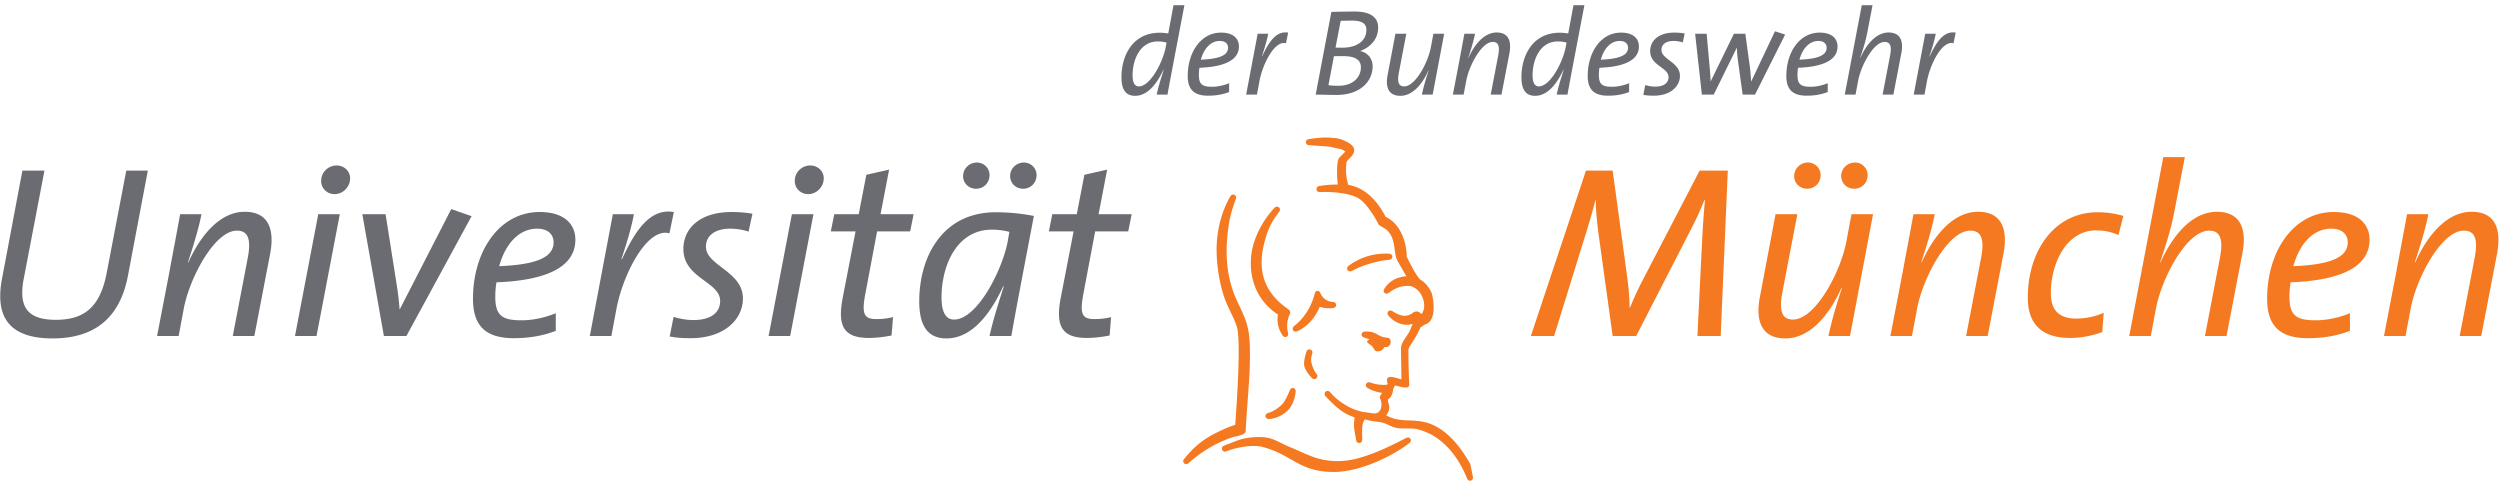
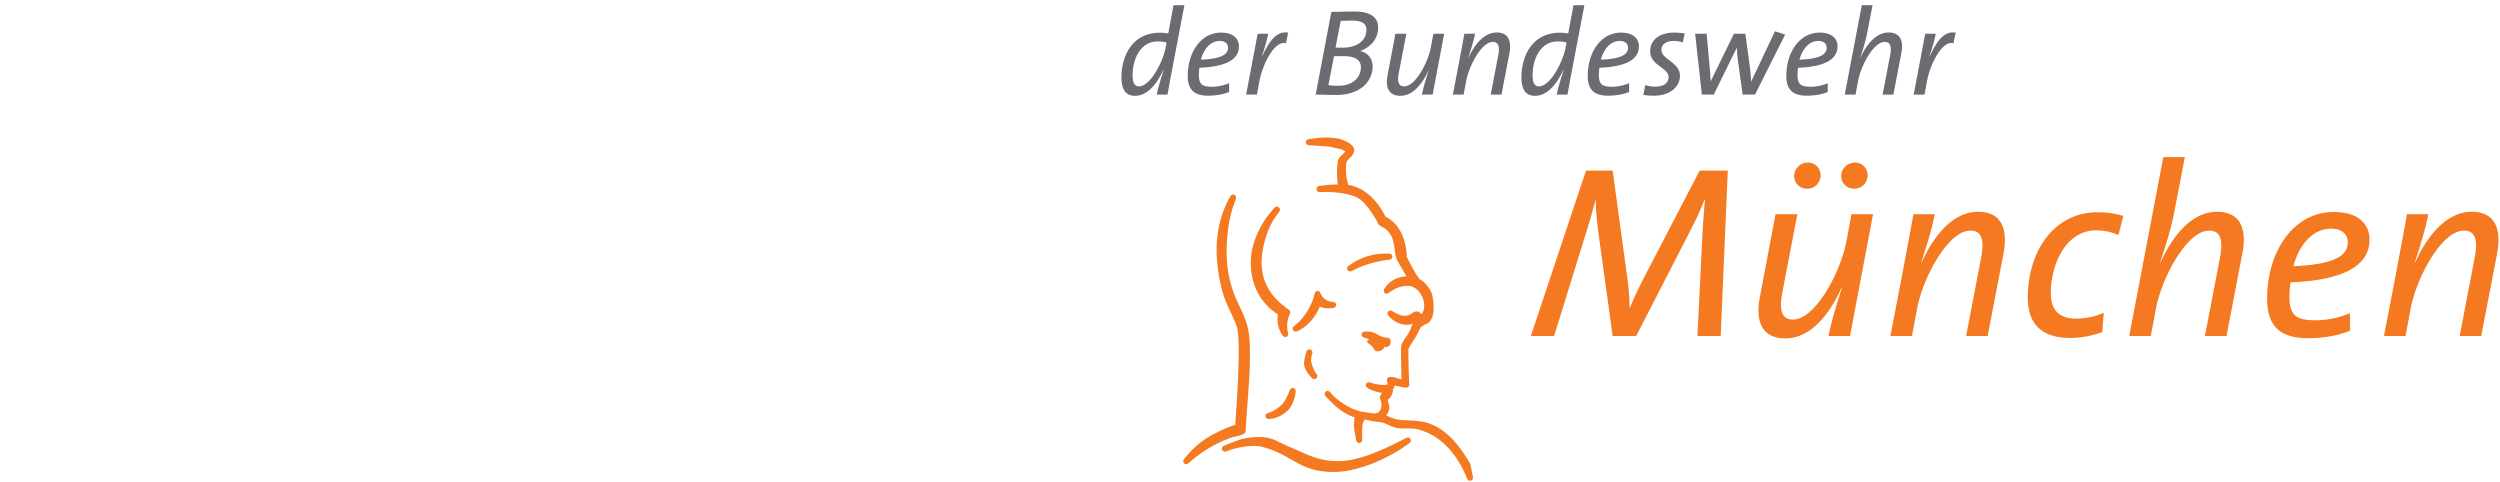
<svg xmlns="http://www.w3.org/2000/svg" width="441" height="85" viewBox="-0.04 -0.913 441 85" xml:space="preserve">
-   <path fill-rule="evenodd" clip-rule="evenodd" fill="#6B6C72" d="M26.037 29.185h-3.803l-3.457 18.062c-1.167 6.093-4.019 8.254-8.988 8.254-5.186 0-6.525-2.463-5.661-7.13l3.673-19.186H3.91L.326 48.198c-1.123 5.877.389 10.587 8.902 10.587 7.303 0 11.883-3.5 13.31-11.106l3.5-18.494zM47.635 43.747c.822-4.494-.518-7.303-4.494-7.303-4.494 0-7.908 4.365-9.939 8.902h-.086c1.512-4.58 2.117-7.044 2.377-8.47h-3.76c-.561 3.155-1.34 7.173-1.901 10.242L27.67 58.353h3.803l.907-4.84c.994-5.315 5.402-13.742 9.377-13.742 1.945 0 2.55 1.47 1.902 4.84l-2.636 13.742h3.803l2.808-14.606zM61.717 30.697c.087-1.34-.993-2.42-2.376-2.42-1.426 0-2.68 1.123-2.723 2.593-.086 1.34.95 2.463 2.377 2.463 1.383 0 2.636-1.167 2.722-2.636zm-1.815 6.179H56.1l-4.106 21.477h3.803l4.105-21.477zM83.147 37.222l-3.586-1.253-9.075 17.674h-.043a47.223 47.223 0 0 0-.476-4.149L67.98 36.876h-4.106l3.803 21.477h3.975l11.495-21.131zM101.457 41.37c0-2.55-1.728-4.883-6.31-4.883-7.129 0-11.753 6.957-11.753 15.298 0 4.84 2.29 6.957 7.217 6.957 2.808 0 5.315-.475 7.389-1.297v-3.111c-1.858.778-4.019 1.253-6.05 1.253-3.457 0-4.623-.864-4.623-4.192 0-.777.086-1.857.215-2.506 9.205-.346 13.915-2.895 13.915-7.519zm-3.846.476c0 2.593-2.938 3.932-9.593 4.191.994-3.63 3.284-6.611 6.698-6.611 1.728 0 2.895.864 2.895 2.42zM118.826 36.487c-4.15-.691-6.742 3.112-9.162 8.34l-.086-.043c1.253-3.76 1.858-6.05 2.204-7.908h-3.717l-4.062 21.477h3.803l.907-4.84c1.124-5.963 5.359-14.39 9.334-13.266l.779-3.76zM132.696 36.79a21.633 21.633 0 0 0-3.674-.303c-5.574 0-8.512 2.852-8.512 6.525 0 5.186 6.482 5.748 6.482 9.161 0 2.247-1.902 3.37-4.71 3.37-1.21 0-2.377-.215-3.5-.56l-.692 3.456c1.08.216 2.247.303 3.673.303 6.093 0 9.247-3.414 9.247-7 0-4.84-6.525-5.748-6.525-9.162 0-1.815 1.47-3.154 4.278-3.154 1.08 0 2.204.173 3.241.518l.692-3.154zM145.266 30.697c.086-1.34-.994-2.42-2.377-2.42-1.426 0-2.68 1.123-2.723 2.593-.086 1.34.951 2.463 2.377 2.463 1.383 0 2.636-1.167 2.723-2.636zm-1.815 6.179h-3.803l-4.105 21.477h3.803l4.105-21.477zM161.121 36.876h-5.833l1.512-7.864-4.019.907-1.34 6.957h-4.32l-.606 3.025h4.365l-2.29 11.84c-.908 4.883.216 6.958 4.623 6.958 1.253 0 2.766-.173 4.019-.433l.26-3.24c-.865.216-1.772.345-2.982.345-2.118 0-2.55-.907-1.945-4.235l2.118-11.235h5.833l.605-3.025zM182.337 37.179a35.351 35.351 0 0 0-6.741-.649c-9.377 0-13.483 7.822-13.483 15.73 0 4.537 1.686 6.525 4.797 6.525 5.229 0 8.47-5.877 10.026-9.204l.086.043c-1.296 4.019-2.118 6.87-2.506 8.73h3.845c.908-5.144 1.686-9.162 3.976-21.175zm-4.321 2.808-.303 1.729c-.994 5.142-5.401 13.741-9.463 13.741-1.34 0-2.204-1.123-2.204-3.932 0-5.315 2.506-11.926 8.902-11.926 1.21 0 2.203.173 3.068.388zm4.797-10.025c0-1.167-.951-2.204-2.248-2.204s-2.42 1.037-2.42 2.377c0 1.253.994 2.247 2.29 2.247s2.377-.994 2.377-2.42zm-8.297 0c0-1.167-.951-2.204-2.247-2.204s-2.42 1.037-2.42 2.42c0 1.21.993 2.204 2.29 2.204s2.377-.994 2.377-2.42zM199.584 36.876h-5.833l1.512-7.864-4.019.907-1.34 6.957h-4.32l-.606 3.025h4.365l-2.29 11.84c-.908 4.883.215 6.958 4.624 6.958 1.253 0 2.765-.173 4.018-.433l.26-3.24c-.865.216-1.772.345-2.982.345-2.118 0-2.55-.907-1.945-4.235l2.118-11.235h5.834l.605-3.025z" />
  <path fill-rule="evenodd" clip-rule="evenodd" fill="#F47920" d="M304.744 29.185h-4.97l-9.68 18.624c-1.08 2.074-1.771 3.5-2.593 5.531h-.086c0-1.728-.173-3.673-.475-5.79l-2.507-18.365h-4.71L270 58.353h4.105l5.1-16.464c.907-2.852 1.598-5.186 2.204-7.562h.043c0 1.858.259 4.321.562 6.525l2.42 17.501h4.148l9.636-18.754a60.482 60.482 0 0 0 2.42-5.272h.087c-.173 1.728-.346 4.062-.52 7.389l-.82 16.637h4.105l1.254-29.168zM330.364 36.876h-3.803l-.907 4.84c-.994 5.315-5.445 13.742-9.42 13.742-1.902 0-2.507-1.47-1.858-4.84l2.635-13.742h-3.846L310.4 51.482c-.865 4.494.518 7.303 4.494 7.303 4.494 0 7.864-4.364 9.896-8.902h.086c-1.512 4.58-2.074 7.044-2.377 8.47h3.803l4.062-21.477zm-.95-6.914a2.223 2.223 0 0 0-2.248-2.204c-1.296 0-2.42 1.037-2.42 2.377 0 1.253.994 2.247 2.29 2.247s2.378-.994 2.378-2.42zm-8.297 0c0-1.167-.952-2.204-2.248-2.204s-2.42 1.037-2.42 2.42c0 1.21.994 2.204 2.29 2.204s2.378-.994 2.378-2.42zM353.391 43.747c.821-4.494-.519-7.303-4.494-7.303-4.494 0-7.908 4.365-9.939 8.902h-.086c1.512-4.58 2.117-7.044 2.376-8.47h-3.76c-.561 3.155-1.339 7.173-1.9 10.242l-2.161 11.235h3.802l.908-4.84c.994-5.315 5.402-13.741 9.377-13.741 1.944 0 2.55 1.469 1.902 4.84l-2.636 13.741h3.802l2.81-14.606zM374.517 37.179a15.731 15.731 0 0 0-4.537-.649c-7.692 0-12.316 6.871-12.316 15.082 0 4.062 1.901 7.087 7.476 7.087 2.16 0 4.148-.476 5.66-1.037l.26-3.415c-1.34.649-3.155 1.038-4.84 1.038-3.76 0-4.494-2.29-4.494-4.537 0-4.884 2.55-11.02 7.994-11.02 1.512 0 2.766.303 3.933.821l.864-3.37zM395.524 43.747c.865-4.494-.518-7.303-4.494-7.303-4.494 0-7.907 4.365-9.939 8.902h-.086c1.599-4.71 2.074-6.784 2.42-8.47l1.944-10.068h-3.802l-6.007 31.545h3.803l.907-4.84c.994-5.315 5.402-13.741 9.377-13.741 1.945 0 2.55 1.469 1.902 4.84l-2.636 13.741h3.803l2.808-14.606zM417.947 41.37c0-2.55-1.729-4.883-6.31-4.883-7.13 0-11.754 6.957-11.754 15.298 0 4.84 2.29 6.957 7.217 6.957 2.809 0 5.315-.475 7.39-1.297v-3.111c-1.859.778-4.02 1.253-6.05 1.253-3.458 0-4.624-.864-4.624-4.192 0-.777.086-1.857.216-2.506 9.204-.346 13.915-2.895 13.915-7.519zm-3.846.476c0 2.593-2.939 3.932-9.594 4.191.994-3.63 3.284-6.611 6.698-6.611 1.73 0 2.896.864 2.896 2.42zM440.457 43.747c.821-4.494-.519-7.303-4.494-7.303-4.494 0-7.908 4.365-9.94 8.902h-.086c1.513-4.58 2.118-7.044 2.377-8.47h-3.76c-.56 3.155-1.339 7.173-1.9 10.242l-2.161 11.235h3.802l.908-4.84c.994-5.315 5.401-13.741 9.377-13.741 1.945 0 2.55 1.469 1.901 4.84l-2.635 13.741h3.802l2.81-14.606z" />
  <path fill-rule="evenodd" clip-rule="evenodd" fill="#6B6C72" d="M208.89 0h-1.923l-.929 4.991a8.936 8.936 0 0 0-1.512-.13c-4.69 0-6.741 3.911-6.741 7.865 0 2.269.842 3.263 2.397 3.263 2.615 0 4.235-2.939 5.013-4.602l.044.021c-.649 2.01-1.059 3.436-1.232 4.364h1.902c.15-.885.432-2.376.713-3.867L208.89 0zm-3.154 6.59-.152.864c-.497 2.571-2.7 6.871-4.731 6.871-.67 0-1.103-.562-1.103-1.966 0-2.658 1.254-5.963 4.452-5.963.605 0 1.102.086 1.534.194zM218.508 7.281c0-1.274-.865-2.441-3.155-2.441-3.565 0-5.877 3.478-5.877 7.649 0 2.42 1.145 3.478 3.608 3.478 1.405 0 2.658-.237 3.695-.648v-1.556c-.929.39-2.01.627-3.025.627-1.728 0-2.312-.432-2.312-2.096 0-.389.043-.929.108-1.253 4.602-.173 6.958-1.448 6.958-3.76zm-1.923.238c0 1.296-1.47 1.966-4.797 2.096.497-1.815 1.642-3.306 3.35-3.306.863 0 1.447.432 1.447 1.21zM227.192 4.84c-2.074-.346-3.37 1.556-4.58 4.17l-.044-.022c.627-1.88.929-3.025 1.102-3.954h-1.858l-2.031 10.738h1.901l.454-2.419c.562-2.982 2.679-7.195 4.667-6.633l.389-1.88zM243.067 3.933c0-1.729-1.296-2.81-4.083-2.81-1.664 0-3.133.044-4.17.065l-2.766 14.584c1.383.022 2.766.065 3.673.065 4.106 0 6.374-2.333 6.374-5.055 0-1.275-.799-2.399-2.182-2.68v-.02c1.599-.584 3.154-1.946 3.154-4.15zm-2.074.432c0 2.009-1.815 3.132-4.191 3.132-.497 0-.843 0-1.254-.021l.908-4.71a55.214 55.214 0 0 1 1.988-.043c1.988 0 2.55.67 2.55 1.642zm-.972 6.59c0 1.75-1.383 3.262-3.954 3.262-.8 0-1.404-.043-1.772-.108l.973-5.1c.345-.02 1.08-.02 1.642-.02 2.139 0 3.111.67 3.111 1.966zM254.713 5.034h-1.901l-.454 2.42c-.497 2.658-2.722 6.871-4.71 6.871-.95 0-1.254-.735-.93-2.42l1.319-6.87h-1.923l-1.383 7.302c-.432 2.248.26 3.652 2.247 3.652 2.247 0 3.933-2.182 4.948-4.45h.043c-.756 2.29-1.037 3.52-1.188 4.234h1.901l2.031-10.739zM266.227 8.47c.41-2.247-.26-3.652-2.247-3.652-2.248 0-3.954 2.182-4.97 4.451h-.043c.756-2.29 1.059-3.522 1.188-4.235h-1.88c-.28 1.578-.669 3.587-.95 5.121l-1.08 5.617h1.901l.454-2.419c.497-2.658 2.7-6.871 4.688-6.871.973 0 1.275.735.95 2.42l-1.317 6.87h1.901l1.405-7.302zM279.447 0h-1.923l-.929 4.991a8.938 8.938 0 0 0-1.513-.13c-4.688 0-6.74 3.911-6.74 7.865 0 2.269.842 3.263 2.398 3.263 2.614 0 4.235-2.939 5.012-4.602l.043.021c-.648 2.01-1.058 3.436-1.231 4.364h1.901c.152-.885.433-2.376.713-3.867L279.448 0zm-3.154 6.59-.152.864c-.497 2.571-2.7 6.871-4.731 6.871-.67 0-1.102-.562-1.102-1.966 0-2.658 1.252-5.963 4.45-5.963.606 0 1.102.086 1.535.194zM289.065 7.281c0-1.274-.865-2.441-3.155-2.441-3.565 0-5.877 3.478-5.877 7.649 0 2.42 1.145 3.478 3.609 3.478 1.404 0 2.657-.237 3.694-.648v-1.556c-.929.39-2.01.627-3.025.627-1.728 0-2.311-.432-2.311-2.096 0-.389.043-.929.107-1.253 4.602-.173 6.957-1.448 6.957-3.76zm-1.923.238c0 1.296-1.47 1.966-4.797 2.096.497-1.815 1.642-3.306 3.349-3.306.864 0 1.448.432 1.448 1.21zM297.144 4.991c-.54-.086-1.08-.151-1.837-.151-2.787 0-4.256 1.426-4.256 3.263 0 2.592 3.24 2.873 3.24 4.58 0 1.124-.95 1.685-2.355 1.685a5.929 5.929 0 0 1-1.75-.28l-.345 1.728c.54.108 1.123.151 1.836.151 3.047 0 4.624-1.707 4.624-3.5 0-2.42-3.262-2.874-3.262-4.58 0-.908.734-1.578 2.139-1.578.54 0 1.102.087 1.62.26l.346-1.578zM314.859 5.186l-1.794-.583-4.191 8.858h-.021a31.896 31.896 0 0 0-.238-2.723l-.778-5.704h-2.01l-4.105 8.405h-.021c0-.713-.087-1.685-.173-2.679l-.519-5.726h-2.031l1.188 10.738h2.096l4.062-8.253h.022c.021.756.086 1.49.173 2.16l.842 6.093h2.183l5.315-10.587zM324.103 7.281c0-1.274-.865-2.441-3.155-2.441-3.565 0-5.877 3.478-5.877 7.649 0 2.42 1.145 3.478 3.608 3.478 1.405 0 2.658-.237 3.695-.648v-1.556c-.93.39-2.01.627-3.025.627-1.728 0-2.312-.432-2.312-2.096 0-.389.044-.929.108-1.253 4.603-.173 6.958-1.448 6.958-3.76zm-1.923.238c0 1.296-1.47 1.966-4.797 2.096.497-1.815 1.642-3.306 3.349-3.306.864 0 1.448.432 1.448 1.21zM335.358 8.47c.432-2.247-.26-3.652-2.247-3.652-2.247 0-3.954 2.182-4.97 4.451h-.043c.8-2.355 1.037-3.392 1.21-4.235L330.28 0h-1.901l-3.003 15.773h1.9l.455-2.42c.497-2.658 2.7-6.871 4.688-6.871.973 0 1.275.735.951 2.42l-1.318 6.87h1.902l1.404-7.302zM344.948 4.84c-2.074-.346-3.37 1.556-4.58 4.17l-.043-.022c.626-1.88.929-3.025 1.102-3.954h-1.859l-2.03 10.738h1.9l.455-2.419c.562-2.982 2.679-7.195 4.667-6.633l.388-1.88z" />
  <path fill="#F47920" d="M244.163 60.295c-.29.804-1.496 1.043-1.804.422-.307-.619-.556-.705-1.047-1.088-.564-.44.237-.61.237-.61-.12-.081-.476-.259-.933-.383-.7-.191-.604-1.031.12-1.06.983-.038 1.52.094 2.35.596.53.32 1.051.448 1.668.497.776.061.737 1.728-.438 1.647l-.153-.02zM216.606 78.58l-.333.129c-.7.272-1.095-.714-.402-1.001l.388-.15 2.094-.815c1.056-.331 1.72-.457 2.825-.53 3.213-.208 3.731.67 6.448 1.791 3.168 1.308 4.868 2.47 8.585 2.418 3.84-.055 8.48-2.358 11.79-4.08.66-.343 1.168.463.574.91-3.415 2.568-8.93 5.087-13.323 5.09-6.221.003-7.347-3.096-12.669-4.431-1.656-.416-4.335.067-5.977.669zM216.477 40.668c-.39 3.994-.01 7.786 1.68 11.449 1.486 3.218 2.197 4.412 2.277 8.215.102 4.856-.318 7.567-.728 14.497l.001.332c0 .67-1.985.945-2.324 1.057-2.88.958-5.51 2.543-7.763 4.571-.553.498-1.248-.164-.78-.74 1.827-2.251 3.427-3.518 5.818-4.69.355-.174 1.907-.951 3.198-1.33.288-3.943 1.032-14.907.297-17.242-.533-1.694-1.465-3.203-2.081-4.846-1.053-2.808-1.648-6.866-1.473-9.876.17-2.953.932-5.788 2.39-8.34.369-.644 1.231-.243.975.454-.9 2.443-1.233 3.898-1.487 6.489zM227.191 71.422c-.692.693-1.894 1.497-3.367 1.575-.735.039-.887-.849-.181-1.056 1.102-.324 1.962-1.01 2.543-1.591.236-.236.793-1.146 1.29-2.407.266-.68 1.106-.479 1.038.247-.147 1.57-.817 2.728-1.323 3.232zM230.027 63.58c-.106-.528.093-1.551.39-2.46.232-.713 1.253-.384 1.026.33-.343 1.081-.215 1.625.181 2.609.148.366.337.725.591 1.01a.54.54 0 0 1-.773.751c-.783-.741-1.298-1.653-1.415-2.24zM248.433 49.519c-1.65-.021-2.621.603-3.494 1.218-.582.409-1.146-.129-.767-.73 1.252-1.98 3.38-2.372 5.547-2.19.903.077 1.918 3.257.389 2.301-.641-.4-1.18-.594-1.675-.6zM223.025 41.765c-1.352 5.123-.067 8.99 4.31 11.966.19.13.283.473.183.68a4.928 4.928 0 0 0-.35 3.39c.171.697-.57 1.026-.972.43-.753-1.119-1.038-2.35-.806-3.668-3.416-2.2-5.014-5.834-4.76-9.89.202-3.26 1.989-6.643 4.199-8.98a.54.54 0 0 1 .82.697c-1.419 1.865-2.026 3.108-2.624 5.375z" />
  <path fill="#F47920" d="m243.954 66.985.446-.012c.21-.018.35-.06.34-.23-.645-1.922 1.572-.931 2.43-.73-.014-1.82-.072-4.083-.072-5.535 0-1.014 1.138-2.14 1.58-3.09.097-.21.28-.745.493-1.193-1.533.554-3.244-.205-4.277-1.41-.475-.554.093-1.202.704-.803 1.264.824 2.502 1.225 3.724.175.525-.232.868-.113 1.152.11l.264.224c.584-.838.527-1.874.238-2.697-.375-1.067-.87-1.635-1.875-2.154l-2.619-4.523c-.811-1.558-.142-3.772-1.879-5.45-.39-.377-1.367-.767-1.497-1.044-.606-1.282-2.173-3.744-3.492-4.547-1.61-.98-4.993-1.224-6.853-1.097a.54.54 0 0 1-.124-1.071c1.094-.18 2.21-.28 3.318-.262-.145-.8-.308-4.185.27-4.763l1.064-1.064-.626-.376-2.205-.49-3.583-.256c-.743-.052-.744-1.02-.001-1.075 0 0 2.135-.362 3.5-.26 1.082.08 1.755.078 2.73.531 1.174.547 2.789 1.46.8 3.227l-.399.5a9.126 9.126 0 0 0 .289 4.08c3.098.527 5.219 2.94 6.584 5.632 2.583 1.196 3.699 4.378 3.736 7.063.672 1.345 1.377 2.744 2.26 3.96 1.148.52 2.023 2.025 2.176 2.57.36 1.286.703 4.505-.88 5.267-.121.058-.25.106-.39.15-.359.238-.538.386-.731.479-.461 1.03-.977 1.927-1.604 2.88-.183.278-.543.802-.543 1.151 0 2.369.069 4.177.149 6.045.043 1.001-1.526.382-2.527.188a6.7 6.7 0 0 1-.333.681 2.311 2.311 0 0 1-.906 1.818c-.035.315.245.965.245 1.382 0 .569-.253 1.015-.565 1.382 2.245 1.19 3.636.712 6.097 1.068 4.069.588 6.864 4.193 8.767 7.537l.45 2.238c.136.728-.764.985-1.033.295-1.278-3.279-3.74-6.703-7.082-8.11-2.2-.925-2.576-.637-4.665-.723-1.7-.07-2.342-1.01-3.858-1.142a13.421 13.421 0 0 1-2.434-.454c-.082.158-.192.338-.281.556-.268.651-.171 2.335-.171 3.022 0 .743-.958.818-1.073.083-.26-1.664-.535-2.265-.262-4-1.69-.572-2.77-1.39-3.945-2.53a52.226 52.226 0 0 1-1.184-1.199c-.507-.6.255-1.288.775-.75.366.432.703.78 1.095 1.117.321.277.68.546 1.109.834 1.22.818 2.034 1.175 3.415 1.524l1.983.29c1.624.212 1.694-1.763 1.25-2.578-.168-.308.103-.72.35-1.021-.893-.157-1.792-.412-2.553-.873-.632-.384-.237-1.217.46-.97a7.358 7.358 0 0 0 2.28.423z" />
  <path fill="#F47920" d="M242.13 45.45c-1.502.403-2.321.72-3.705 1.432-.66.34-1.165-.48-.564-.916 2.125-1.544 4.53-2.257 7.138-2.131.743.036.77.998.03 1.075-1.143.121-1.788.24-2.9.54zM229.88 54.962a10.636 10.636 0 0 0 1.991-4.068c.156-.627.767-.675 1.02-.08a2.458 2.458 0 0 0 2.19 1.531c.74.038.782.967.05 1.072a5.046 5.046 0 0 1-2.366-.213c-.786 1.85-2.103 3.468-3.957 4.311-.668.304-1.134-.453-.56-.912a8.782 8.782 0 0 0 1.633-1.641z" />
</svg>